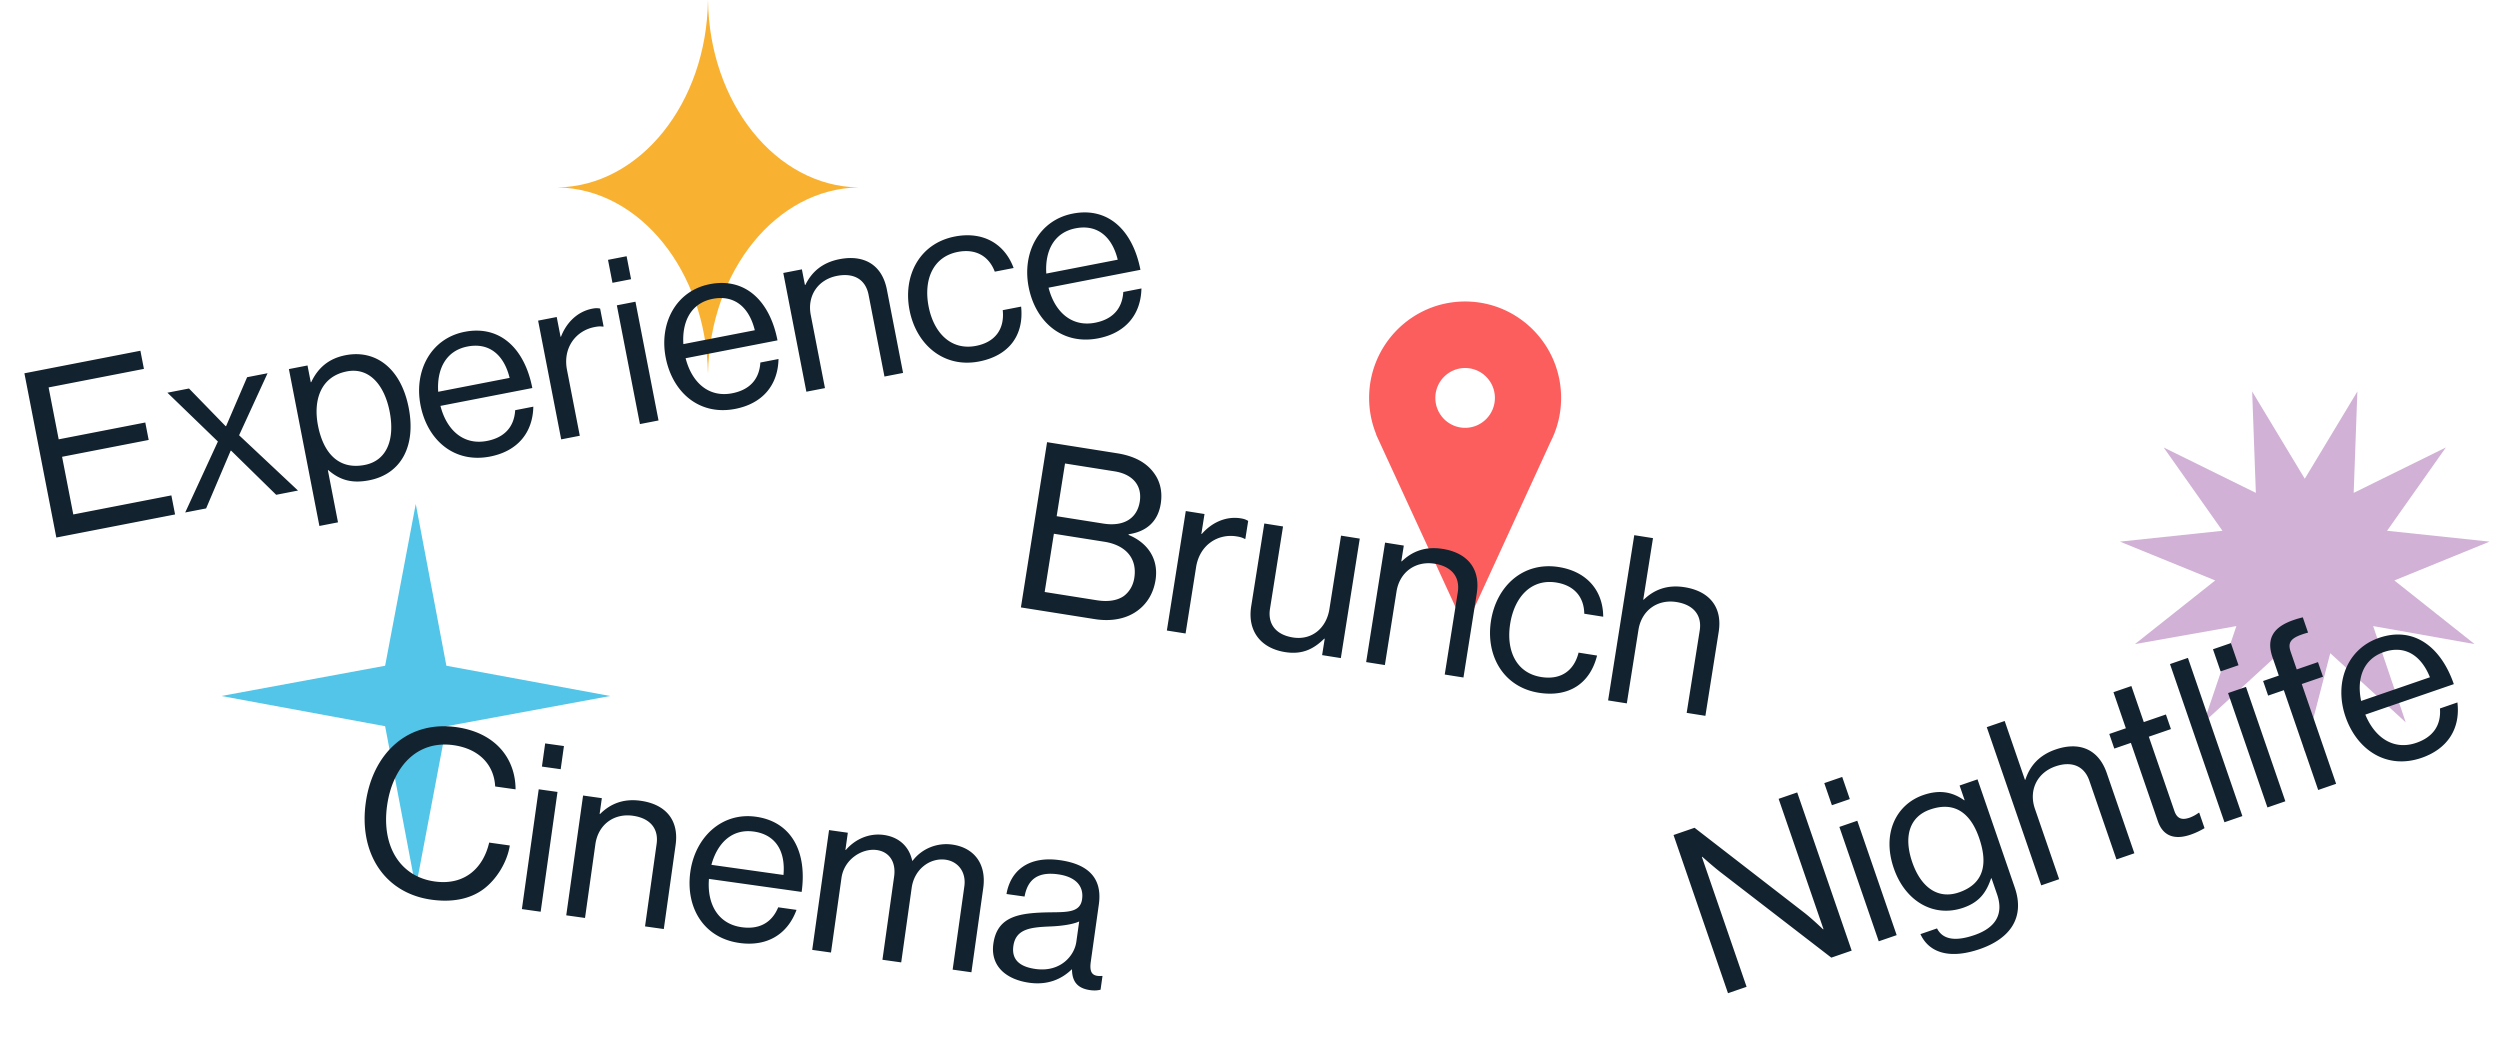
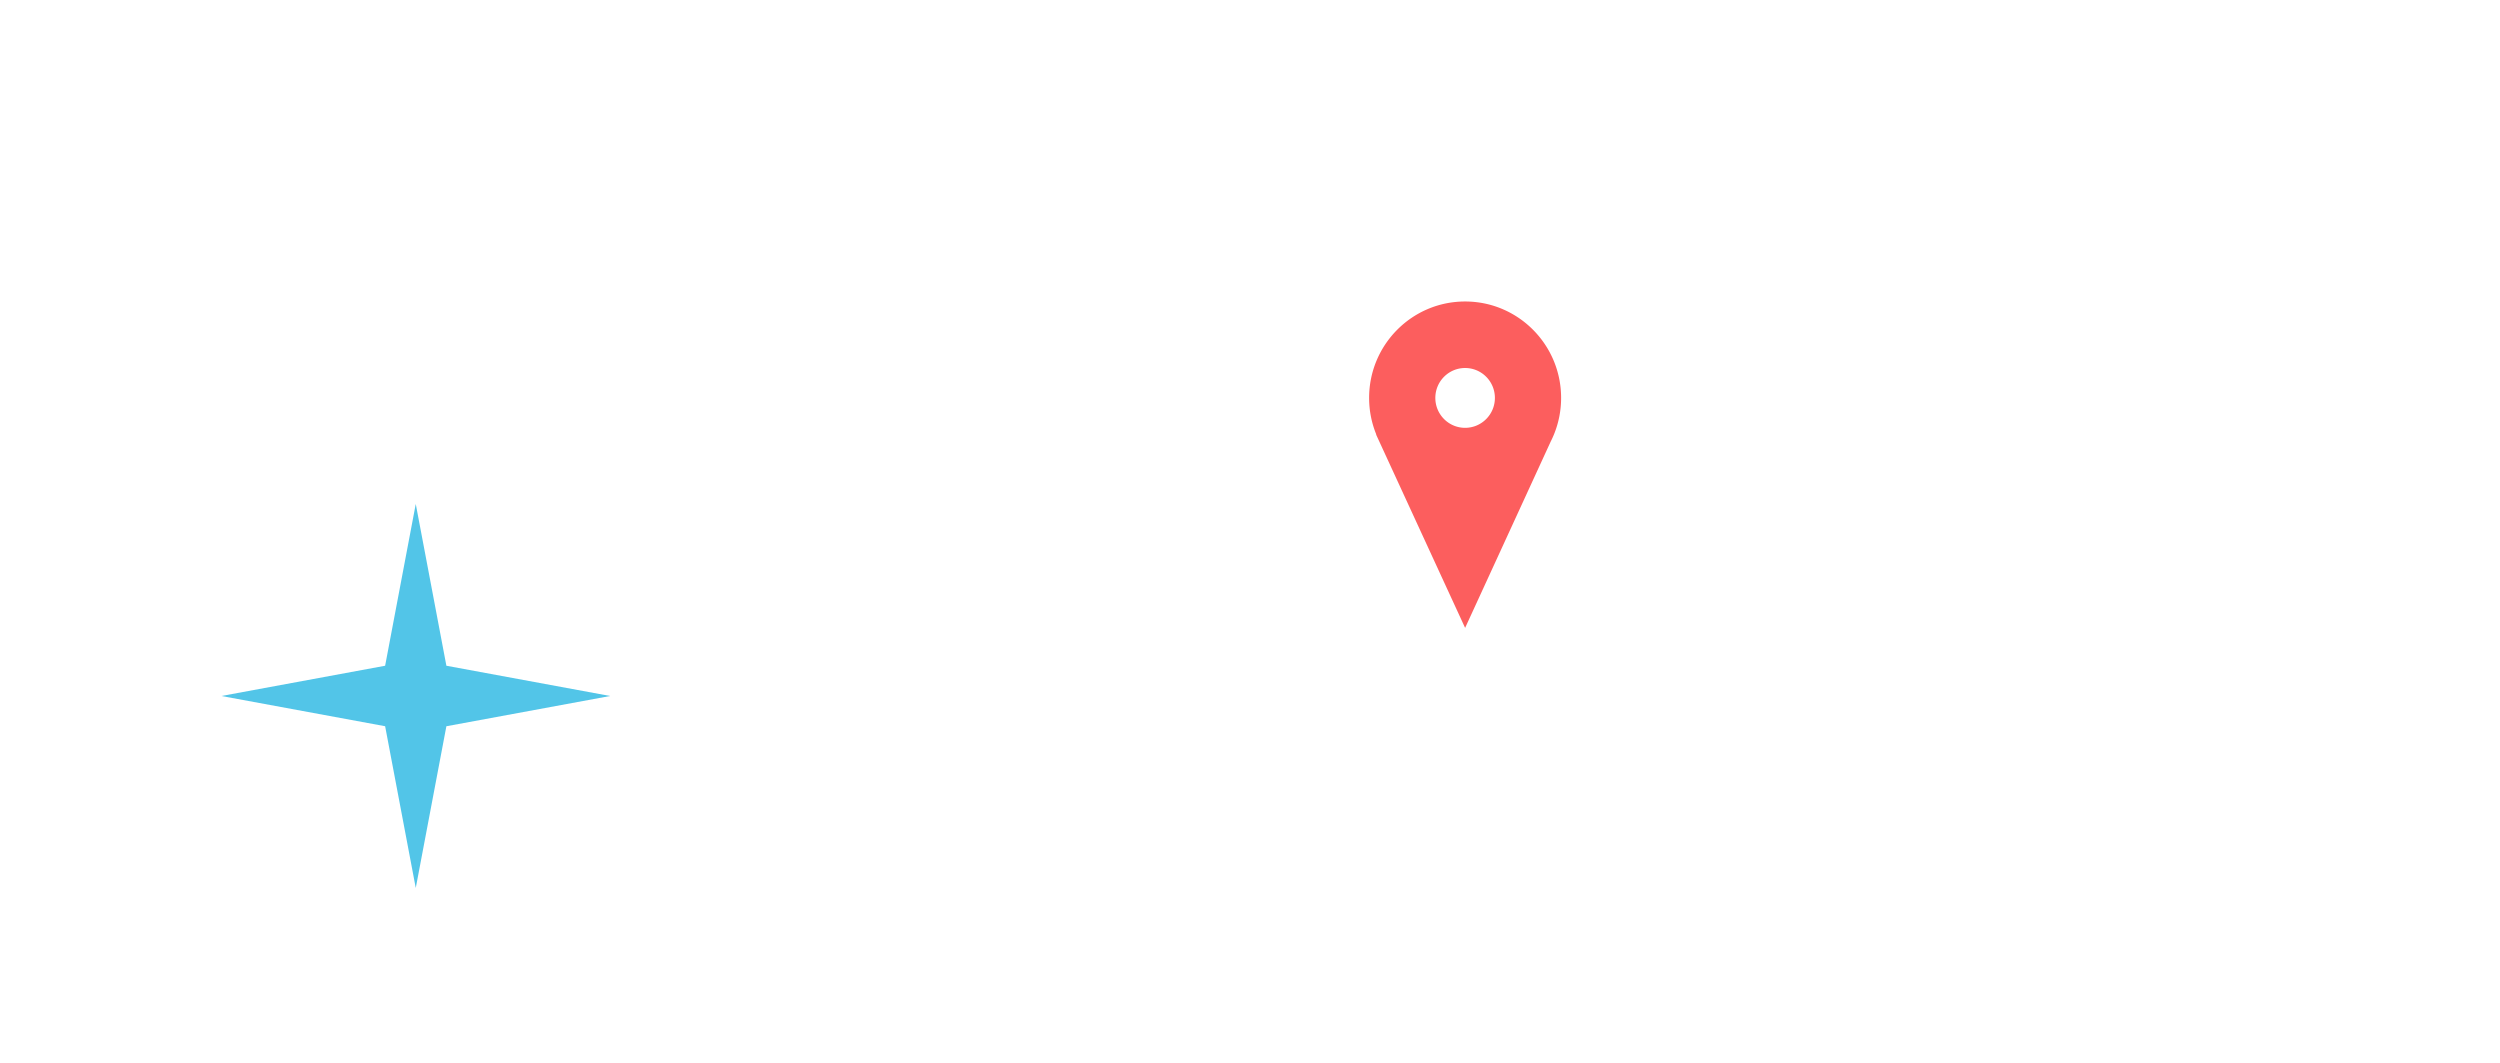
<svg xmlns="http://www.w3.org/2000/svg" width="501" height="213" fill="none" viewBox="0 0 501 213">
  <path fill="#52C5E8" d="m89.455 145.539 32.818-6.062-32.818-6.062-6.137-32.416-6.138 32.416-32.82 6.062 32.82 6.058 6.138 32.416z" />
-   <path fill="#D1B1D5" d="m461.877 95.939 10.539-17.484-.739 20.316 18.473-9.099-11.782 16.696 20.54 2.174-19.085 7.779 16.086 12.753-20.332-3.609 6.526 19.287-15.119-13.852-5.107 19.697-5.11-19.697-15.119 13.852 6.525-19.287-20.331 3.609 16.086-12.753-19.086-7.779 20.54-2.174-11.781-16.695 18.472 9.097-.739-20.315z" />
  <path fill="#FC5E5E" d="M312.846 79.743c0-10.672-8.613-19.324-19.238-19.324s-19.238 8.652-19.238 19.324c0 2.592.513 5.06 1.434 7.319l-.038.015 17.842 38.751 17.159-37.353q.338-.668.627-1.367l.015-.035a19.3 19.3 0 0 0 1.437-7.334zm-19.238 5.994c-3.295 0-5.967-2.684-5.967-5.994s2.672-5.995 5.967-5.995c3.296 0 5.968 2.684 5.968 5.995s-2.672 5.994-5.968 5.994" />
-   <path fill="#F9B132" fill-rule="evenodd" d="M172.007 37.565c-16.414.257-29.706 16.712-30.118 37.167h-.019c-.412-20.455-13.704-36.91-30.118-37.167v-.007C128.27 37.3 141.627 20.635 141.876 0h.007c.249 20.635 13.605 37.299 30.124 37.558z" clip-rule="evenodd" />
-   <path fill="#12222E" d="M11.289 107.721 4.89 74.809l23.246-4.519.707 3.637L9.74 77.64l2.022 10.403 17.354-3.374.68 3.499-17.354 3.373 2.246 11.554 19.655-3.82.743 3.82zm25.826-5.02 6.552-14.22-10.119-9.784 4.327-.841 7.344 7.553.092-.018 4.21-9.799 4.097-.796-5.705 12.43 11.804 11.081-4.373.85-9.03-8.85-.092.018-4.918 11.561zm26.892 2.702-6.112-31.439 3.729-.725.653 3.36.092-.017c1.321-2.789 3.428-4.727 6.88-5.398 6.03-1.172 11.114 2.617 12.653 10.534 1.486 7.641-1.479 13.28-7.923 14.533-3.222.627-5.712.108-8.183-2.04l-.092.019 2.031 10.449zm9.087-12.228c4.558-.886 6.044-5.283 4.997-10.668-1.038-5.34-4.081-8.952-8.592-8.075-5.202 1.01-6.772 5.71-5.77 10.866s3.888 8.942 9.365 7.877m25.123-1.683c-7.273 1.414-12.6-3.379-13.941-10.283-1.342-6.905 2.077-13.398 8.844-14.713 7.134-1.387 12.029 3.394 13.559 11.266L88.266 81.34c1.216 4.78 4.556 7.952 9.343 7.021 3.452-.67 5.432-2.775 5.634-6.159l3.636-.706c-.111 5.324-3.276 8.948-8.662 9.995m-4.525-22.05c-4.419.86-6.168 4.639-5.88 9.073l14.316-2.783c-1.152-4.696-4.155-7.122-8.436-6.29m17.874-5.91.769 3.958.092-.017c.98-2.58 3.09-4.996 6.266-5.613.69-.135 1.076-.114 1.572-.02l.698 3.591-.138.027c-.588-.077-.965-.051-1.702.092-3.682.716-6.367 4.104-5.499 8.569l2.567 13.21-3.728.725-4.626-23.797zm16.675 21.456-4.626-23.798 3.729-.725 4.626 23.798zm-5.503-28.31-.894-4.603 3.728-.724.895 4.603zm24.612 25.264c-7.273 1.414-12.599-3.379-13.942-10.284-1.342-6.904 2.078-13.397 8.844-14.712 7.135-1.387 12.029 3.394 13.559 11.265l-18.412 3.58c1.216 4.779 4.555 7.951 9.342 7.02 3.453-.67 5.432-2.775 5.634-6.158l3.637-.707c-.112 5.324-3.277 8.949-8.662 9.996m-4.525-22.05c-4.419.859-6.168 4.638-5.88 9.072l14.316-2.782c-1.152-4.697-4.155-7.122-8.436-6.29m17.873-5.91.609 3.13.092-.019c1.264-2.586 3.381-4.478 6.833-5.15 4.971-.966 8.537 1.16 9.495 6.085l3.248 16.71-3.729.724-3.185-16.387c-.6-3.084-2.965-4.44-6.325-3.787-3.775.734-6.018 3.94-5.257 7.854l2.845 14.637-3.728.725-4.626-23.798zm35.515 18.462c-7.089 1.378-12.6-3.379-13.942-10.284-1.342-6.904 1.985-13.379 9.074-14.757 5.616-1.091 9.971 1.406 11.784 6.308l-3.775.734c-1.179-3.115-3.819-4.656-7.409-3.958-5.064.984-6.873 5.683-5.853 10.93 1.02 5.248 4.449 8.881 9.512 7.897 3.867-.752 5.739-3.409 5.345-7.154l3.683-.715c.603 5.806-2.481 9.845-8.419 10.999m23.869-4.64c-7.273 1.414-12.599-3.379-13.941-10.283-1.342-6.905 2.077-13.398 8.844-14.713 7.134-1.387 12.029 3.394 13.559 11.266l-18.413 3.579c1.216 4.78 4.556 7.952 9.343 7.021 3.452-.671 5.432-2.776 5.634-6.159l3.636-.707c-.111 5.325-3.276 8.95-8.662 9.996m-4.525-22.05c-4.419.859-6.168 4.639-5.879 9.073l14.315-2.783c-1.152-4.696-4.155-7.122-8.436-6.29m-10.969 75.975 5.245-33.115 14.033 2.223c3.474.55 5.967 1.894 7.511 4.133 1.124 1.602 1.61 3.626 1.236 5.988-.579 3.659-2.977 5.606-6.427 6.104l-.022.139c3.613 1.474 6.105 4.622 5.401 9.068-.404 2.548-1.628 4.585-3.414 5.964-2.168 1.698-5.223 2.401-8.789 1.836zm4.762-3.091 10.421 1.651c2.362.374 4.171.043 5.451-.846 1.081-.826 1.842-2.035 2.091-3.61.653-4.122-1.942-6.622-5.971-7.26l-10.143-1.606zm2.406-15.191 9.356 1.482c4.029.638 6.753-.972 7.296-4.4.506-3.195-1.363-5.485-5.068-6.072l-9.911-1.57zm29.626-.435-.631 3.983.093.014c1.803-2.088 4.612-3.637 7.807-3.131.695.11 1.051.261 1.485.52l-.572 3.613-.139-.022c-.527-.274-.89-.379-1.631-.496-3.705-.587-7.387 1.678-8.099 6.171l-2.105 13.292-3.752-.594 3.793-23.945zm27.321 28.872-3.752-.594.521-3.288-.092-.015c-2.081 2.044-4.361 3.25-7.834 2.7-4.91-.778-7.59-4.241-6.805-9.196l2.626-16.581 3.752.594-2.612 16.488c-.491 3.103 1.214 5.225 4.595 5.76 3.798.602 6.708-1.881 7.309-5.679l2.333-14.728 3.751.594zm12.617-22.547-.499 3.149.093.015c2.073-1.998 4.709-3.052 8.182-2.502 5.002.792 7.626 4.009 6.841 8.965l-2.662 16.812-3.752-.594 2.612-16.488c.491-3.103-1.268-5.186-4.649-5.722-3.798-.601-7.002 1.645-7.626 5.582l-2.333 14.728-3.751-.594 3.792-23.945zm27.058 29.496c-7.132-1.13-10.684-7.484-9.583-14.432 1.1-6.947 6.441-11.893 13.574-10.764 5.65.895 8.888 4.732 8.915 9.958l-3.798-.601c-.042-3.33-1.996-5.681-5.609-6.253-5.094-.807-8.402 2.989-9.238 8.269s1.143 9.867 6.238 10.673c3.89.617 6.558-1.24 7.469-4.894l3.706.587c-1.42 5.663-5.699 8.403-11.674 7.457m22.881-30.987-1.952 12.32.093.015c2.073-1.998 4.709-3.053 8.182-2.503 5.002.793 7.626 4.009 6.842 8.965l-2.663 16.813-3.752-.595 2.612-16.488c.491-3.103-1.268-5.186-4.649-5.721-3.798-.602-7.002 1.644-7.626 5.581l-2.332 14.728-3.752-.594 5.245-33.115zM86.432 180.293c-9.427-1.325-14.545-9.384-13.129-19.46 1.371-9.752 8.286-16.499 18.177-15.109 7.754 1.09 11.818 6.207 11.839 12.461l-4.087-.575c-.208-4.243-3.107-7.539-8.354-8.277-7.29-1.024-12.206 4.299-13.302 12.1-1.142 8.126 2.592 14.239 9.51 15.211 6.27.881 9.842-2.973 10.945-7.79l4.133.581c-.51 3.29-2.61 6.783-5.305 8.772-2.642 1.949-6.201 2.68-10.427 2.086m18.154 1.889 3.374-24.008 3.762.529-3.374 24.007zm4.014-28.559.652-4.643 3.762.528-.653 4.644zm12.01 6.329-.444 3.158.093.013c2.038-2.034 4.655-3.134 8.137-2.645 5.015.705 7.695 3.875 6.997 8.844l-2.369 16.856-3.761-.528 2.323-16.532c.437-3.111-1.358-5.163-4.748-5.639-3.808-.535-6.972 1.767-7.527 5.714l-2.075 14.766-3.762-.528 3.374-24.008zm27.568 29.019c-7.336-1.031-10.812-7.297-9.833-14.262s6.325-11.991 13.152-11.032c7.197 1.012 10.268 7.126 9.152 15.066l-18.574-2.61c-.407 4.915 1.718 9.002 6.547 9.68 3.483.49 6.04-.856 7.332-3.989l3.669.516c-1.839 4.998-6.012 7.395-11.445 6.631m2.901-22.322c-4.458-.626-7.343 2.378-8.513 6.664l14.441 2.03c.44-4.816-1.61-8.087-5.928-8.694m11.688 23.709 3.374-24.007 3.762.529-.483 3.436.093.013c1.812-2.113 4.601-3.426 7.619-3.002 2.926.411 5.039 2.224 5.669 5.153l.092.014c1.918-2.525 5.012-3.653 7.938-3.241 4.272.6 6.905 3.764 6.207 8.733l-2.369 16.856-3.761-.529 2.342-16.67c.418-2.972-1.331-5.017-3.745-5.357-3.111-.437-6.276 1.865-6.805 5.626l-2.101 14.952-3.762-.528 2.343-16.671c.418-2.972-1.006-4.971-3.467-5.317-2.925-.411-6.554 1.825-7.083 5.587l-2.101 14.952zm55.688 8.064c-2.461-.346-3.604-1.643-3.63-4.157l-.046-.006c-1.701 1.655-4.436 3.259-8.522 2.685-4.551-.64-7.827-3.278-7.187-7.829.796-5.665 5.417-6.2 11.538-6.286 3.462-.035 5.876-.027 6.241-2.627.379-2.694-1.356-4.5-4.793-4.983-3.9-.548-6.086.849-6.734 4.452l-3.622-.509c.792-4.624 4.346-7.676 10.708-6.782 5.108.718 8.602 3.15 7.799 8.862l-1.605 11.423c-.275 1.95.04 3.084 2.195 2.913l.139.02-.385 2.739c-.491.121-1.12.222-2.096.085m-10.958-4.24c5.015.705 7.806-2.643 8.198-5.43l.574-4.086c-1.365.613-3.632.91-5.728.994-3.859.168-6.968.394-7.464 3.923-.451 3.205 1.959 4.253 4.42 4.599m138.794 4.858-10.916-31.701 4.212-1.451 22.042 17.059c1.629 1.274 3.71 3.286 3.71 3.286l.089-.031-8.992-26.115 3.724-1.282 10.916 31.701-4.079 1.405-22.146-17.073c-1.554-1.201-3.709-3.137-3.709-3.137l-.088.031 8.961 26.026zm30.21-10.402-7.893-22.922 3.591-1.237 7.893 22.923zm-9.389-27.268-1.527-4.433 3.592-1.237 1.526 4.434zm29.635 28.827c-5.941 2.046-10.136.812-11.893-2.997l3.325-1.145c1.225 2.405 3.955 2.556 7.502 1.335 4.212-1.45 5.906-4.166 4.532-8.156l-1.115-3.237-.089.031c-.936 2.752-2.281 4.753-5.562 5.882-5.941 2.046-11.654-1.293-13.929-7.9-2.457-7.138.586-12.848 5.906-14.68 3.325-1.145 5.896-.592 8.196 1.046l.089-.03-1.008-2.926 3.592-1.237 7.465 21.681c2.076 6.03-.937 10.242-7.011 12.333m-4.161-11.363c5.276-1.816 5.694-6.077 4.03-10.909-1.725-5.011-4.922-7.381-9.799-5.702-4.301 1.481-5.313 5.599-3.603 10.564 1.725 5.011 5.116 7.513 9.372 6.047m9.151-34.345 4.061 11.793.089-.03c.892-2.738 2.724-4.906 6.05-6.051 4.788-1.649 8.615-.04 10.249 4.704l5.541 16.094-3.591 1.237-5.435-15.784c-1.023-2.971-3.554-3.984-6.79-2.869-3.636 1.251-5.411 4.739-4.113 8.508l4.855 14.099-3.592 1.237-10.915-31.702zm21.967 5.529-1.007-2.927 3.325-1.145-2.488-7.227 3.591-1.236 2.488 7.227 4.434-1.527 1.008 2.926-4.434 1.527 5.13 14.897c.549 1.597 1.575 1.839 3.038 1.335a7.3 7.3 0 0 0 1.8-.967l.133-.046 1.068 3.104c-.781.467-1.711.936-2.775 1.302-2.926 1.008-5.466.544-6.581-2.693l-5.404-15.695zm22.078 14.765-10.916-31.702 3.591-1.236 10.916 31.701zm8.613-2.966-7.893-22.923 3.591-1.236 7.893 22.922zm-9.389-27.268-1.527-4.433 3.592-1.237 1.526 4.434zm9.527 4.853-1.008-2.926 3.148-1.084-1.267-3.68c-1.359-3.946.414-6.143 4.227-7.456.754-.26 1.346-.414 1.849-.537l1.053 3.059c-.636.169-.813.23-1.168.352-2.306.794-2.95 1.661-2.308 3.523l1.206 3.503 4.256-1.466 1.008 2.926-4.257 1.466 6.886 19.996-3.592 1.237-6.885-19.996zm30.744 12.476c-7.005 2.412-12.947-1.593-15.237-8.243s.193-13.556 6.71-15.801c6.873-2.366 12.385 1.687 14.995 9.269l-17.735 6.107c1.869 4.564 5.618 7.241 10.229 5.653 3.325-1.145 4.993-3.505 4.722-6.883l3.503-1.206c.63 5.288-1.999 9.318-7.187 11.104m-7.55-21.206c-4.256 1.466-5.462 5.452-4.559 9.803l13.789-4.748c-1.795-4.491-5.106-6.475-9.23-5.055" />
</svg>